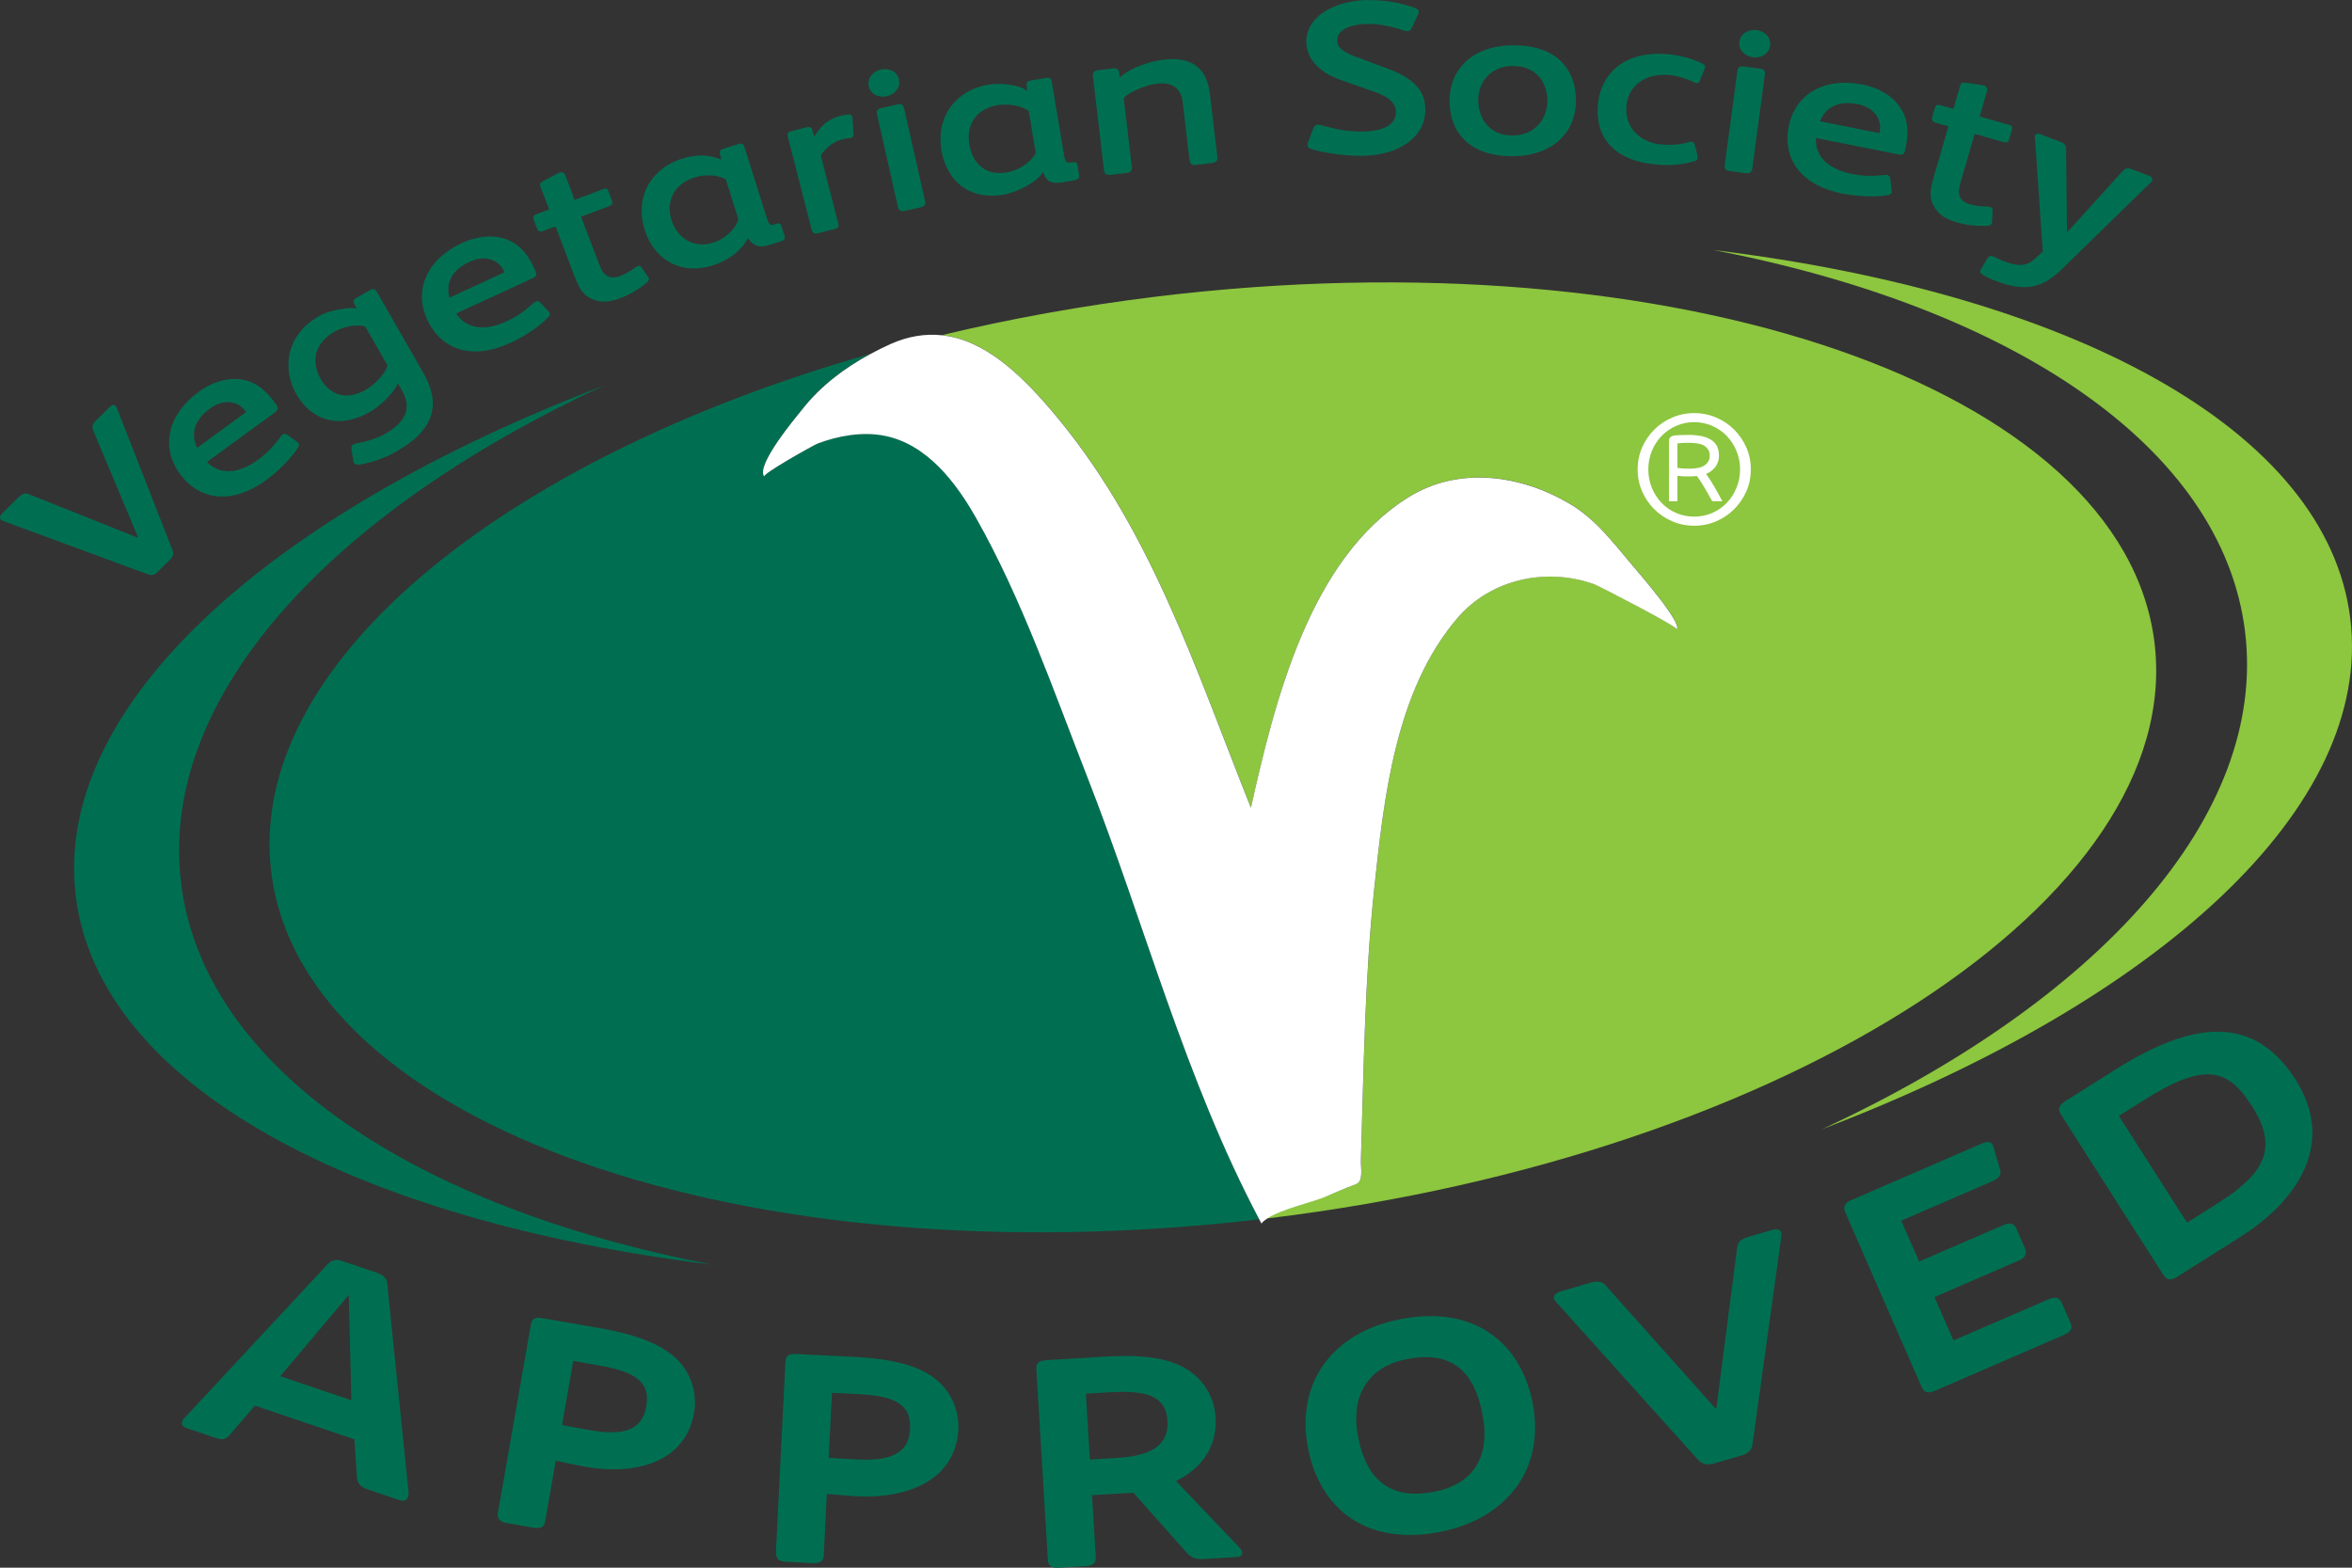
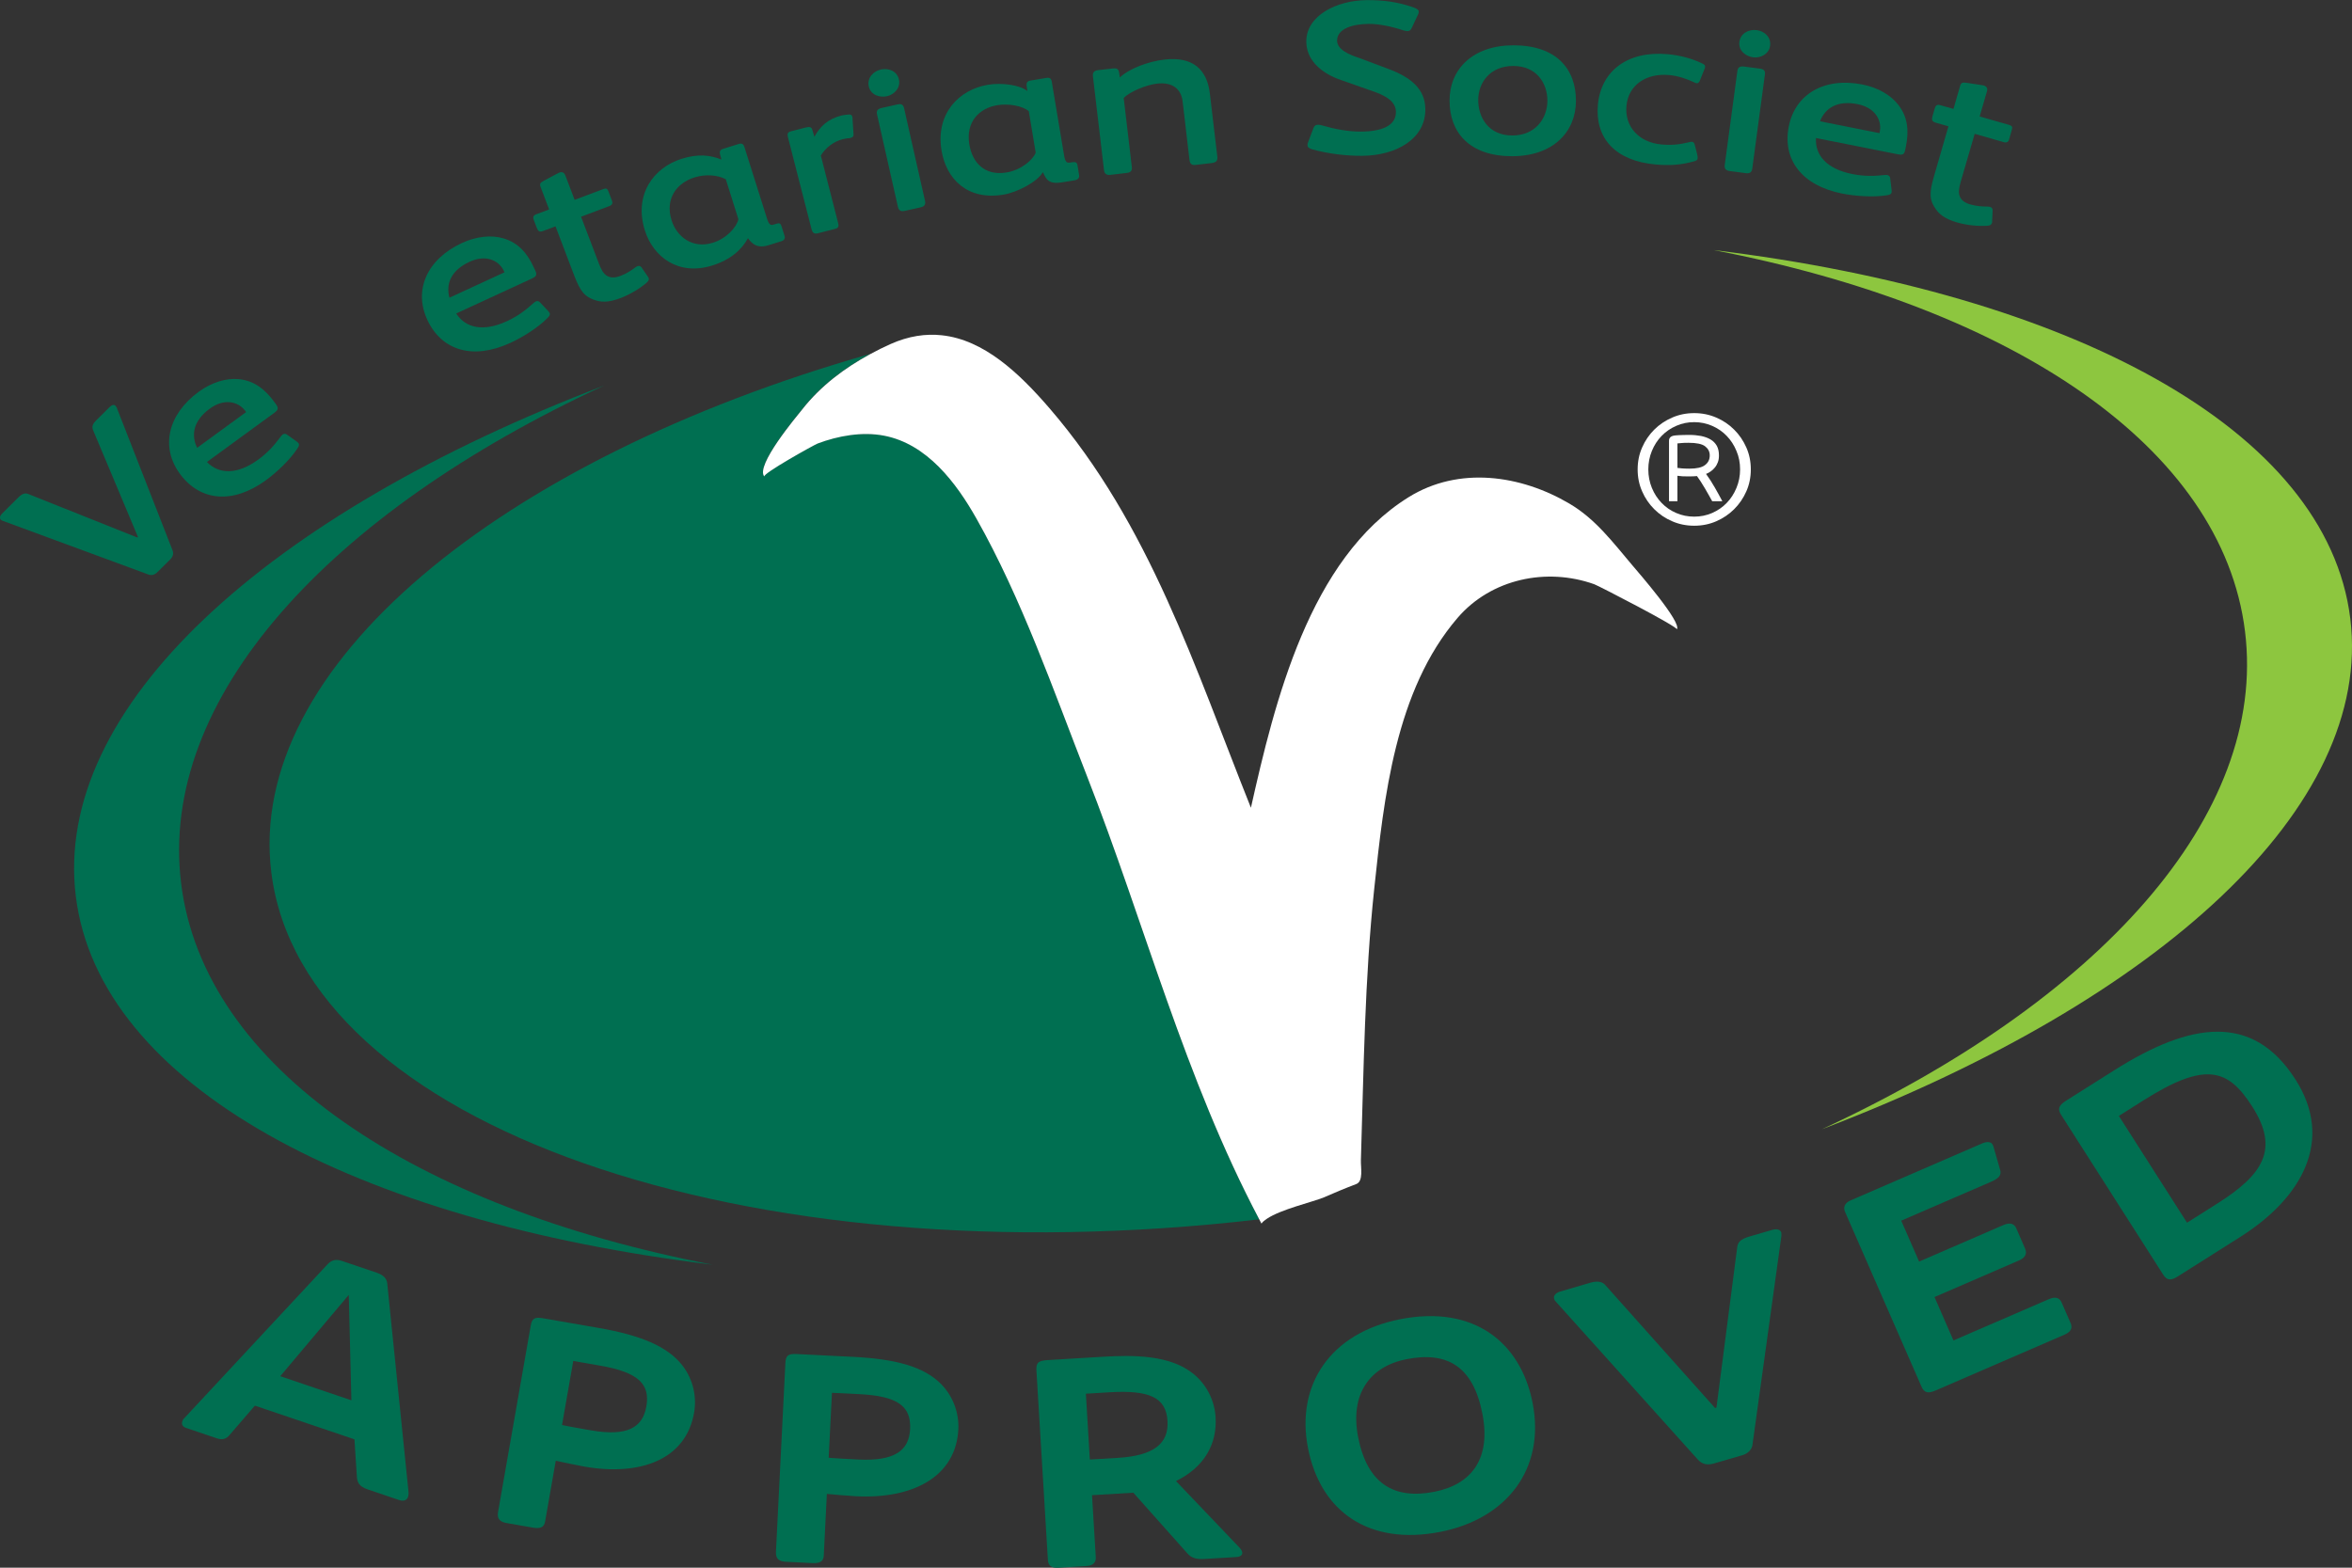
<svg xmlns="http://www.w3.org/2000/svg" width="162" height="108" viewBox="0 0 162 108" fill="none">
  <rect x="0" y="0" width="162" height="108" fill="#333333" stroke="none" />
  <g clip-path="url(#clip0)">
    <path d="M12.476 60.86C10.906 48.134 22.63 35.355 41.603 26.564C18.398 35.421 3.617 48.738 5.222 61.749C6.828 74.76 24.411 84.119 49.081 87.127C28.529 83.169 14.047 73.586 12.476 60.86Z" fill="#006F51" />
    <path d="M125.501 77.789C148.706 68.933 163.487 55.615 161.881 42.605C160.275 29.594 142.697 20.234 118.031 17.227C138.579 21.188 153.061 30.767 154.631 43.493C156.202 56.219 144.474 68.998 125.501 77.789Z" fill="#8DC63F" />
-     <path d="M148.394 44.255C146.23 26.722 115.445 16.058 79.624 20.436C74.512 21.061 69.572 21.959 64.869 23.088C67.768 23.399 70.188 25.68 72.29 28.114C79.206 36.139 82.311 46.015 86.165 55.637C87.802 48.37 90.177 38.494 97.026 34.243C100.493 32.089 104.76 32.711 108.108 34.69C109.902 35.749 111.103 37.373 112.427 38.923C112.793 39.356 115.881 42.889 115.498 43.349C115.63 43.191 110.118 40.346 109.814 40.241C106.524 39.072 102.714 39.864 100.4 42.556C96.107 47.547 95.324 54.963 94.66 61.215C94 67.44 93.934 73.691 93.74 79.934C93.727 80.429 93.925 81.374 93.419 81.562C92.667 81.847 91.923 82.162 91.18 82.469C90.397 82.788 88.228 83.283 87.26 83.94C87.326 83.931 87.397 83.922 87.458 83.918C123.276 79.544 150.554 61.784 148.394 44.255Z" fill="#8DC63F" />
    <path d="M67.248 35.701C65.858 33.241 63.852 30.566 60.887 30.001C59.391 29.717 57.724 30.01 56.312 30.544C56.057 30.645 52.48 32.632 52.648 32.82C51.997 32.081 54.887 28.662 55.265 28.18C56.523 26.582 58.164 25.339 59.95 24.376C34.352 31.669 16.94 45.958 18.687 60.098C20.834 77.513 51.231 88.147 86.74 84.001C81.594 74.26 78.857 63.649 74.859 53.431C72.549 47.517 70.385 41.239 67.248 35.701Z" fill="#006F51" />
    <path d="M93.414 81.571C93.92 81.383 93.722 80.438 93.735 79.943C93.929 73.7 93.995 67.449 94.654 61.223C95.319 54.972 96.106 47.556 100.395 42.565C102.709 39.873 106.523 39.076 109.809 40.249C110.108 40.355 115.62 43.2 115.493 43.358C115.876 42.898 112.787 39.365 112.422 38.932C111.103 37.378 109.897 35.753 108.102 34.698C104.75 32.72 100.483 32.098 97.021 34.252C90.176 38.503 87.796 48.375 86.16 55.646C82.306 46.019 79.201 36.143 72.285 28.123C70.187 25.689 67.763 23.404 64.864 23.097C63.76 22.979 62.59 23.145 61.34 23.701C60.865 23.912 60.403 24.143 59.95 24.389C58.164 25.352 56.523 26.595 55.265 28.193C54.887 28.67 51.997 32.089 52.648 32.833C52.481 32.645 56.057 30.658 56.312 30.557C57.72 30.023 59.387 29.725 60.887 30.014C63.848 30.579 65.858 33.254 67.248 35.714C70.38 41.256 72.549 47.534 74.863 53.453C78.862 63.67 81.598 74.278 86.745 84.023C86.789 84.115 86.837 84.207 86.886 84.294C86.965 84.176 87.101 84.067 87.26 83.962C88.228 83.309 90.396 82.815 91.179 82.491C91.914 82.171 92.662 81.856 93.414 81.571Z" fill="white" />
    <path d="M112.797 32.339C112.797 31.8 112.898 31.297 113.105 30.828C113.307 30.36 113.589 29.949 113.941 29.598C114.293 29.248 114.706 28.968 115.177 28.767C115.647 28.561 116.153 28.46 116.694 28.46C117.231 28.46 117.737 28.561 118.212 28.767C118.683 28.968 119.096 29.248 119.444 29.598C119.8 29.949 120.077 30.36 120.284 30.828C120.491 31.297 120.592 31.8 120.592 32.339C120.592 32.877 120.491 33.381 120.284 33.849C120.077 34.318 119.8 34.725 119.444 35.079C119.092 35.429 118.678 35.71 118.212 35.911C117.741 36.117 117.236 36.218 116.694 36.218C116.153 36.218 115.647 36.117 115.177 35.911C114.702 35.71 114.293 35.429 113.941 35.079C113.589 34.729 113.307 34.318 113.105 33.849C112.898 33.381 112.797 32.877 112.797 32.339ZM113.532 32.339C113.532 32.79 113.615 33.214 113.778 33.613C113.941 34.011 114.165 34.357 114.451 34.65C114.732 34.944 115.067 35.176 115.458 35.342C115.841 35.508 116.25 35.592 116.694 35.592C117.13 35.592 117.539 35.508 117.926 35.342C118.313 35.171 118.648 34.944 118.929 34.65C119.215 34.357 119.439 34.011 119.602 33.613C119.769 33.214 119.853 32.79 119.853 32.339C119.853 31.888 119.774 31.463 119.602 31.065C119.439 30.666 119.215 30.321 118.929 30.027C118.648 29.734 118.309 29.502 117.926 29.336C117.539 29.169 117.13 29.082 116.694 29.082C116.25 29.082 115.841 29.165 115.458 29.336C115.071 29.502 114.737 29.734 114.451 30.027C114.165 30.321 113.941 30.666 113.778 31.065C113.615 31.463 113.532 31.888 113.532 32.339ZM118.397 31.371C118.397 31.551 118.375 31.708 118.322 31.844C118.269 31.98 118.208 32.098 118.12 32.203C118.036 32.308 117.944 32.396 117.838 32.47C117.733 32.545 117.623 32.606 117.508 32.65C117.719 32.934 117.922 33.254 118.12 33.6C118.318 33.946 118.485 34.256 118.63 34.528H117.931C117.882 34.436 117.807 34.309 117.719 34.147C117.627 33.985 117.535 33.819 117.433 33.648C117.332 33.477 117.231 33.315 117.134 33.162C117.033 33.009 116.95 32.886 116.884 32.798C116.835 32.807 116.743 32.812 116.615 32.816C116.483 32.82 116.36 32.82 116.237 32.82C116.131 32.82 116.013 32.816 115.876 32.812C115.744 32.803 115.63 32.79 115.537 32.777V34.528H114.957V30.369C114.957 30.176 115.062 30.058 115.278 30.014C115.335 30.001 115.454 29.988 115.634 29.979C115.815 29.971 116.052 29.962 116.347 29.962C116.646 29.962 116.914 29.988 117.17 30.036C117.416 30.089 117.64 30.168 117.821 30.277C118.005 30.386 118.146 30.531 118.252 30.715C118.348 30.894 118.397 31.113 118.397 31.371ZM117.763 31.371C117.763 31.113 117.653 30.907 117.442 30.745C117.231 30.583 116.848 30.505 116.303 30.505C116.101 30.505 115.938 30.509 115.815 30.522C115.687 30.531 115.595 30.54 115.537 30.548V32.234C115.612 32.247 115.722 32.26 115.854 32.269C115.986 32.278 116.158 32.286 116.369 32.286C116.857 32.286 117.214 32.208 117.429 32.045C117.653 31.879 117.763 31.66 117.763 31.371Z" fill="white" />
    <path d="M27.48 103.337L25.311 102.602C24.744 102.409 24.608 102.125 24.581 101.744L24.414 99.157L17.556 96.837L15.809 98.863C15.629 99.087 15.365 99.236 14.943 99.091L12.822 98.373C12.563 98.285 12.492 98.106 12.554 97.931C12.581 97.852 12.607 97.773 12.682 97.712L22.575 87.083C22.817 86.838 23.094 86.715 23.543 86.864L25.971 87.687C26.442 87.849 26.64 88.112 26.671 88.405L28.14 102.795C28.149 102.926 28.136 103.031 28.109 103.11C28.03 103.351 27.81 103.451 27.48 103.337ZM24.022 89.206L19.302 94.809L24.203 96.469L24.022 89.206Z" fill="#006F51" />
    <path d="M40.264 101.039C39.947 100.982 38.548 100.698 38.28 100.632L37.545 104.822C37.484 105.168 37.277 105.343 36.714 105.242L34.906 104.927C34.466 104.852 34.22 104.66 34.303 104.174L36.556 91.321C36.644 90.813 36.837 90.721 37.4 90.817L41.227 91.483C44.074 91.977 45.961 92.726 47.012 94.079C47.751 95.046 47.998 96.241 47.808 97.318C47.241 100.597 44.043 101.696 40.264 101.039ZM41.342 94.083L39.485 93.759L38.711 98.172C39.028 98.246 40.471 98.5 40.717 98.54C43.189 98.969 44.263 98.36 44.518 96.894C44.791 95.353 43.968 94.538 41.342 94.083Z" fill="#006F51" />
    <path d="M58.97 103.079C58.644 103.062 57.223 102.952 56.951 102.917L56.739 107.164C56.722 107.514 56.537 107.711 55.965 107.685L54.135 107.593C53.687 107.571 53.423 107.413 53.445 106.919L54.096 93.886C54.122 93.37 54.303 93.256 54.874 93.282L58.754 93.475C61.64 93.619 63.606 94.127 64.816 95.344C65.67 96.215 66.061 97.371 66.008 98.461C65.841 101.788 62.801 103.272 58.97 103.079ZM59.181 96.044L57.303 95.952L57.078 100.426C57.399 100.461 58.864 100.536 59.115 100.549C61.618 100.672 62.612 99.936 62.687 98.452C62.762 96.88 61.842 96.176 59.181 96.044Z" fill="#006F51" />
    <path d="M85.179 107.265L82.927 107.4C82.429 107.431 82.078 107.348 81.783 107.015L78.061 102.834L75.215 103.005L75.475 107.269C75.496 107.597 75.334 107.856 74.841 107.886L72.906 108.004C72.408 108.035 72.197 107.86 72.175 107.448L71.388 94.446C71.353 93.891 71.493 93.737 72.166 93.698L75.945 93.47C78.057 93.343 80.599 93.335 82.201 94.648C83.147 95.418 83.661 96.526 83.727 97.638C83.837 99.472 82.962 101.066 81 102.033L85.394 106.639C85.5 106.757 85.557 106.875 85.566 106.98C85.57 107.155 85.377 107.251 85.179 107.265ZM76.389 95.917L74.793 96.014L75.065 100.549L76.992 100.435C79.513 100.282 80.507 99.42 80.415 97.892C80.318 96.259 79.156 95.751 76.389 95.917Z" fill="#006F51" />
    <path d="M99.191 105.535C94.281 106.49 90.951 104.13 90.094 99.774C89.24 95.44 91.602 91.824 96.463 90.878C101.571 89.885 104.751 92.525 105.561 96.64C106.454 101.197 103.779 104.642 99.191 105.535ZM96.899 93.632C94.369 94.122 92.957 96.018 93.547 99.017C94.176 102.217 96.019 103.311 98.782 102.773C101.342 102.274 102.719 100.514 102.099 97.375C101.461 94.109 99.661 93.094 96.899 93.632Z" fill="#006F51" />
    <path d="M122.699 85.143L120.706 99.533C120.667 99.844 120.416 100.133 120.011 100.251L118.054 100.82C117.53 100.974 117.2 100.833 116.936 100.544L107.188 89.701C107.118 89.635 107.069 89.565 107.047 89.482C106.977 89.245 107.179 89.057 107.47 88.974L109.52 88.374C110.043 88.221 110.377 88.296 110.58 88.541L118.128 96.999L118.225 96.972L119.646 85.993C119.677 85.573 119.875 85.367 120.522 85.178L122.066 84.728C122.4 84.631 122.633 84.714 122.69 84.911C122.699 84.973 122.699 85.056 122.699 85.143Z" fill="#006F51" />
    <path d="M142.209 91.942L133.354 95.777C132.83 96.005 132.549 95.992 132.342 95.515L127.085 83.493C126.944 83.174 127.059 82.876 127.446 82.705L136.53 78.769C136.895 78.612 137.168 78.673 137.251 78.862C137.26 78.879 137.269 78.901 137.278 78.918C137.287 78.936 137.287 78.936 137.295 78.958L137.762 80.582C137.889 80.998 137.625 81.204 137.08 81.44L130.952 84.093L132.184 86.912L137.969 84.404C138.47 84.185 138.743 84.316 138.875 84.618L139.477 86.002C139.645 86.382 139.491 86.65 139.055 86.838L133.244 89.355L134.55 92.345L141.114 89.504C141.523 89.324 141.844 89.368 141.998 89.727L142.61 91.128C142.772 91.491 142.64 91.754 142.209 91.942Z" fill="#006F51" />
    <path d="M154.297 85.218L150.012 87.928C149.59 88.195 149.282 88.265 148.996 87.814L141.975 76.817C141.729 76.432 141.746 76.178 142.314 75.823L145.635 73.726C150.848 70.43 155.155 69.738 158.111 74.374C160.777 78.551 158.564 82.521 154.297 85.218ZM147.615 75.819L145.943 76.878L150.637 84.233L152.726 82.911C155.902 80.901 156.998 79.159 155.128 76.23C153.465 73.634 151.926 73.091 147.615 75.819Z" fill="#006F51" />
    <path d="M104.135 10.761C101.192 10.756 99.837 9.106 99.842 6.921C99.846 4.763 101.439 3.121 104.254 3.121C107.197 3.126 108.548 4.746 108.548 6.948C108.543 9.106 106.951 10.765 104.135 10.761ZM104.236 4.544C102.631 4.54 101.817 5.696 101.817 6.891C101.817 8.121 102.552 9.333 104.157 9.333C105.745 9.338 106.577 8.169 106.581 6.939C106.581 5.717 105.825 4.549 104.236 4.544Z" fill="#006F51" />
    <path d="M116.663 11.119C115.77 11.369 114.969 11.417 114.015 11.329C111.243 11.076 109.849 9.504 110.06 7.206C110.276 4.894 112.092 3.48 114.877 3.734C115.686 3.808 116.518 4.019 117.248 4.373C117.389 4.448 117.455 4.483 117.446 4.601C117.442 4.645 117.415 4.732 117.393 4.776L117.085 5.546C117.037 5.678 116.958 5.743 116.852 5.735C116.799 5.73 116.729 5.695 116.659 5.656C116.153 5.428 115.594 5.227 114.961 5.17C113.412 5.03 112.163 5.831 112.026 7.293C111.894 8.725 112.884 9.81 114.428 9.951C115.202 10.021 115.7 9.946 116.346 9.797C116.399 9.789 116.478 9.762 116.531 9.767C116.641 9.775 116.703 9.859 116.729 9.964L116.901 10.642C116.927 10.752 116.936 10.844 116.931 10.9C116.927 11.023 116.83 11.076 116.663 11.119Z" fill="#006F51" />
-     <path d="M148.16 12.547L142.041 18.518C140.637 19.893 139.467 20.116 137.444 19.346C137.123 19.223 136.841 19.1 136.577 18.934C136.401 18.833 136.366 18.724 136.414 18.601C136.432 18.558 136.458 18.536 136.48 18.483L136.881 17.8C136.986 17.629 137.096 17.594 137.281 17.665C137.316 17.678 137.347 17.691 137.382 17.704C137.58 17.796 137.769 17.901 137.941 17.966C138.988 18.365 139.551 18.369 140.14 17.844L140.703 17.336L140.162 9.46C140.162 9.412 140.154 9.377 140.171 9.334C140.215 9.22 140.347 9.176 140.501 9.233L141.975 9.798C142.212 9.89 142.291 10.03 142.305 10.196L142.371 16.01L146.207 11.785C146.378 11.592 146.55 11.549 146.836 11.658L148.05 12.122C148.217 12.188 148.287 12.31 148.243 12.42C148.23 12.464 148.195 12.499 148.16 12.547Z" fill="#006F51" />
    <path d="M8.042 28.088L11.886 37.916C11.97 38.126 11.917 38.354 11.724 38.542L10.866 39.392C10.624 39.632 10.422 39.663 10.166 39.558L0.225 35.894C0.159 35.876 0.101 35.846 0.057 35.806C-0.048 35.701 -0.009 35.535 0.141 35.381L1.267 34.265C1.536 33.998 1.738 33.946 1.949 34.033L9.463 37.032L9.502 36.992L6.423 29.664C6.309 29.397 6.361 29.218 6.656 28.929L7.553 28.04C7.721 27.873 7.861 27.865 7.958 27.957C7.993 27.987 8.011 28.031 8.042 28.088Z" fill="#006F51" />
-     <path d="M27.326 31.091C26.556 31.529 25.685 31.853 24.775 32.006C24.564 32.041 24.441 32.006 24.375 31.888C24.339 31.822 24.339 31.752 24.326 31.691L24.216 30.995C24.198 30.815 24.207 30.688 24.317 30.627C24.396 30.583 24.489 30.566 24.581 30.544C25.259 30.417 25.985 30.194 26.534 29.883C28.105 28.99 28.298 27.965 27.7 26.928L27.401 26.407C27.146 27.05 26.174 27.983 25.483 28.377C24.511 28.928 23.578 29.117 22.751 28.946C21.77 28.762 20.956 28.101 20.411 27.151C19.412 25.409 19.694 23.075 21.968 21.78C22.346 21.565 22.782 21.421 23.218 21.346C23.574 21.28 24.26 21.149 24.577 21.263L24.392 20.917C24.308 20.738 24.357 20.628 24.489 20.554L25.474 19.994C25.716 19.853 25.839 19.906 25.967 20.125L29.161 25.693C30.37 27.808 29.961 29.594 27.326 31.091ZM25.153 22.493C24.638 22.318 23.71 22.467 23.024 22.857C22.465 23.176 22.105 23.588 21.907 23.995C21.572 24.704 21.735 25.488 22.078 26.087C22.408 26.661 22.936 27.169 23.697 27.239C24.154 27.287 24.691 27.138 25.18 26.862C25.883 26.464 26.57 25.676 26.693 25.172L25.153 22.493Z" fill="#006F51" />
    <path d="M36.639 19.188L31.422 21.596C32.069 22.602 33.296 22.878 34.919 22.125C35.672 21.779 36.208 21.364 36.727 20.895C36.789 20.851 36.824 20.803 36.89 20.773C37.004 20.72 37.11 20.738 37.194 20.829L37.748 21.416C37.796 21.477 37.836 21.521 37.858 21.565C37.902 21.661 37.867 21.758 37.704 21.915C37.04 22.585 36.006 23.229 35.152 23.622C32.579 24.809 30.423 24.157 29.434 22.038C28.483 19.998 29.385 17.866 31.827 16.736C32.825 16.277 33.85 16.18 34.66 16.417C35.715 16.719 36.331 17.476 36.758 18.404L36.855 18.61C37.009 18.934 36.952 19.043 36.639 19.188ZM34.677 18.606C34.312 17.914 33.437 17.529 32.346 18.032C31.039 18.636 30.705 19.573 30.956 20.51L34.748 18.759C34.734 18.728 34.691 18.632 34.677 18.606Z" fill="#006F51" />
    <path d="M130.719 10.629L125.08 9.509C125.005 10.699 125.832 11.645 127.587 11.991C128.401 12.153 129.083 12.135 129.778 12.061C129.853 12.061 129.91 12.043 129.98 12.056C130.103 12.083 130.183 12.157 130.191 12.28L130.288 13.077C130.293 13.155 130.297 13.217 130.288 13.26C130.266 13.366 130.183 13.422 129.954 13.453C129.021 13.602 127.807 13.514 126.883 13.335C124.103 12.783 122.748 10.988 123.21 8.694C123.65 6.492 125.647 5.297 128.287 5.823C129.369 6.037 130.249 6.562 130.759 7.232C131.432 8.099 131.476 9.071 131.278 10.069L131.234 10.288C131.172 10.638 131.062 10.695 130.719 10.629ZM129.487 9.01C129.602 8.239 129.127 7.412 127.948 7.175C126.536 6.895 125.709 7.455 125.357 8.357L129.457 9.172C129.461 9.141 129.479 9.036 129.487 9.01Z" fill="#006F51" />
    <path d="M18.89 28.443L14.253 31.827C15.084 32.685 16.343 32.715 17.79 31.66C18.459 31.174 18.903 30.658 19.321 30.097C19.369 30.045 19.395 29.988 19.453 29.944C19.554 29.87 19.664 29.865 19.765 29.94L20.425 30.408C20.482 30.456 20.535 30.496 20.561 30.531C20.623 30.614 20.61 30.719 20.478 30.907C19.959 31.695 19.074 32.527 18.318 33.083C16.03 34.751 13.787 34.532 12.397 32.65C11.059 30.837 11.521 28.57 13.694 26.985C14.583 26.337 15.568 26.044 16.409 26.118C17.508 26.21 18.256 26.832 18.863 27.65L18.995 27.83C19.202 28.119 19.171 28.237 18.89 28.443ZM16.853 28.254C16.36 27.65 15.423 27.44 14.455 28.149C13.298 28.994 13.153 29.984 13.58 30.85L16.95 28.39C16.936 28.364 16.87 28.281 16.853 28.254Z" fill="#006F51" />
    <path d="M44.518 19.494C44.065 19.875 43.423 20.273 42.75 20.532C41.888 20.856 41.36 20.847 40.783 20.602C40.075 20.308 39.838 19.739 39.45 18.719L38.263 15.594L37.431 15.904C37.145 16.014 37.057 15.926 36.965 15.681L36.763 15.147C36.697 14.981 36.723 14.841 36.925 14.766L37.823 14.429L37.242 12.901C37.15 12.665 37.203 12.59 37.458 12.45C37.458 12.45 38.038 12.139 38.333 11.986C38.426 11.938 38.461 11.912 38.5 11.899C38.72 11.816 38.857 11.877 38.94 12.087L39.578 13.768L41.544 13.028C41.747 12.954 41.83 12.984 41.901 13.168L42.152 13.825C42.213 13.991 42.174 14.123 41.971 14.197L40.022 14.932L41.245 18.141C41.404 18.562 41.558 18.859 41.826 19.013C42.046 19.135 42.328 19.161 42.732 19.008C43.155 18.851 43.476 18.632 43.748 18.43C43.81 18.391 43.854 18.356 43.907 18.338C44.026 18.295 44.114 18.325 44.188 18.422L44.624 19.061C44.659 19.096 44.663 19.109 44.672 19.14C44.725 19.271 44.663 19.372 44.518 19.494Z" fill="#006F51" />
    <path d="M136.864 15.554C136.27 15.589 135.518 15.528 134.823 15.331C133.939 15.077 133.521 14.757 133.209 14.215C132.817 13.558 132.971 12.963 133.275 11.912L134.203 8.703L133.349 8.458C133.055 8.375 133.037 8.252 133.107 7.998L133.266 7.451C133.314 7.276 133.415 7.184 133.627 7.241L134.55 7.503L135.003 5.936C135.074 5.691 135.157 5.665 135.448 5.704C135.448 5.704 136.099 5.8 136.429 5.853C136.534 5.871 136.574 5.871 136.618 5.884C136.842 5.949 136.917 6.081 136.855 6.295L136.354 8.024L138.373 8.602C138.58 8.664 138.628 8.738 138.575 8.926L138.382 9.605C138.334 9.776 138.219 9.854 138.012 9.793L136.011 9.22L135.052 12.512C134.929 12.945 134.871 13.269 134.995 13.554C135.096 13.786 135.307 13.969 135.725 14.088C136.16 14.21 136.547 14.228 136.886 14.232C136.961 14.236 137.018 14.236 137.071 14.254C137.194 14.289 137.247 14.368 137.247 14.49L137.212 15.261C137.216 15.309 137.212 15.322 137.203 15.353C137.159 15.497 137.053 15.545 136.864 15.554Z" fill="#006F51" />
    <path d="M53.819 16.618L52.917 16.898C52.13 17.143 51.765 16.758 51.518 16.408C51.087 17.209 50.304 17.901 49.059 18.291C46.71 19.026 44.986 17.682 44.418 15.878C43.64 13.405 45.021 11.544 46.948 10.94C48.087 10.585 48.901 10.678 49.693 10.993L49.587 10.603C49.556 10.441 49.6 10.319 49.807 10.253L50.876 9.92C51.1 9.85 51.211 9.925 51.276 10.139L52.843 15.099C52.904 15.3 52.983 15.432 53.076 15.48C53.142 15.506 53.217 15.497 53.3 15.471L53.476 15.414C53.683 15.349 53.766 15.388 53.824 15.572L54.035 16.242C54.092 16.421 54.026 16.552 53.819 16.618ZM49.992 12.35C49.407 12.039 48.584 11.991 47.832 12.223C46.622 12.599 45.786 13.681 46.257 15.178C46.618 16.325 47.713 17.157 49.099 16.723C50.071 16.421 50.744 15.629 50.859 15.103L49.992 12.35Z" fill="#006F51" />
    <path d="M74.019 12.42L73.166 12.56C72.238 12.713 72.057 12.363 71.846 11.882L71.811 11.886C71.459 12.508 70.095 13.247 69.114 13.409C66.603 13.825 65.173 12.302 64.852 10.38C64.425 7.823 66.053 6.173 68.045 5.84C68.991 5.683 70.227 5.844 70.76 6.269L70.707 5.866C70.698 5.7 70.76 5.586 70.971 5.551L72.079 5.367C72.312 5.328 72.409 5.42 72.445 5.639L73.302 10.765C73.338 10.971 73.399 11.115 73.483 11.177C73.544 11.212 73.619 11.216 73.707 11.198L73.848 11.177C74.063 11.142 74.178 11.181 74.213 11.374L74.327 12.07C74.358 12.258 74.231 12.385 74.019 12.42ZM70.861 7.661C70.434 7.294 69.48 7.118 68.697 7.245C67.447 7.451 66.506 8.397 66.765 9.951C66.972 11.194 67.808 12.131 69.326 11.882C70.333 11.715 71.147 11.019 71.336 10.516L70.861 7.661Z" fill="#006F51" />
    <path d="M58.719 8.169L58.789 9.25C58.807 9.386 58.732 9.465 58.591 9.5C58.574 9.504 58.556 9.509 58.521 9.517C58.371 9.522 58.195 9.552 58.037 9.592C57.443 9.741 56.862 10.17 56.537 10.717L57.72 15.331C57.782 15.563 57.782 15.703 57.513 15.769L56.347 16.067C56.079 16.137 55.965 16.04 55.899 15.795L54.737 11.268L54.28 9.482C54.205 9.193 54.254 9.101 54.513 9.036L55.507 8.782C55.789 8.712 55.903 8.76 55.956 8.961L56.092 9.421C56.488 8.716 56.994 8.204 57.971 7.954C58.112 7.919 58.309 7.898 58.477 7.889C58.609 7.889 58.67 7.915 58.701 8.033C58.714 8.077 58.727 8.121 58.719 8.169Z" fill="#006F51" />
-     <path d="M61.094 6.628C60.584 6.742 59.972 6.54 59.84 5.958C59.708 5.376 60.139 4.908 60.676 4.789C61.2 4.671 61.785 4.894 61.917 5.477C62.044 6.046 61.6 6.514 61.094 6.628Z" fill="#006F51" />
+     <path d="M61.094 6.628C60.584 6.742 59.972 6.54 59.84 5.958C59.708 5.376 60.139 4.908 60.676 4.789C61.2 4.671 61.785 4.894 61.917 5.477C62.044 6.046 61.6 6.514 61.094 6.628" fill="#006F51" />
    <path d="M63.408 14.285L62.33 14.525C62.053 14.587 61.908 14.512 61.846 14.249L60.404 7.862C60.346 7.613 60.483 7.49 60.729 7.438L61.807 7.197C62.053 7.14 62.207 7.184 62.269 7.446L63.712 13.834C63.769 14.096 63.672 14.223 63.408 14.285Z" fill="#006F51" />
    <path d="M120.747 3.949C120.232 3.879 119.726 3.48 119.805 2.885C119.884 2.29 120.452 2.005 120.997 2.075C121.53 2.145 122 2.557 121.921 3.152C121.842 3.73 121.261 4.014 120.747 3.949Z" fill="#006F51" />
    <path d="M120.249 11.93L119.154 11.785C118.872 11.746 118.762 11.627 118.797 11.361L119.668 4.873C119.704 4.619 119.871 4.553 120.121 4.584L121.217 4.728C121.468 4.763 121.6 4.855 121.564 5.122L120.693 11.61C120.654 11.877 120.513 11.965 120.249 11.93Z" fill="#006F51" />
    <path d="M83.456 11.233L82.356 11.36C82.07 11.396 81.96 11.273 81.929 11.019L81.454 6.974C81.357 6.155 80.781 5.634 79.686 5.761C78.986 5.844 77.838 6.291 77.398 6.751L77.957 11.496C77.988 11.75 77.891 11.881 77.622 11.912L76.466 12.048C76.228 12.074 76.07 11.973 76.043 11.737L75.278 5.249C75.251 5.013 75.344 4.864 75.63 4.833L76.659 4.715C76.879 4.689 77.029 4.732 77.073 4.951L77.134 5.337C77.798 4.702 79.14 4.229 80.183 4.106C82.193 3.87 83.139 4.816 83.332 6.44L83.847 10.8C83.874 11.05 83.781 11.198 83.456 11.233Z" fill="#006F51" />
    <path d="M93.82 10.734C92.737 10.743 91.453 10.59 90.366 10.283C90.133 10.209 90.058 10.121 90.058 10.003C90.058 9.942 90.058 9.885 90.093 9.811L90.463 8.834C90.516 8.685 90.604 8.594 90.784 8.594C90.855 8.594 90.947 8.607 91.052 8.637C91.901 8.887 92.843 9.071 93.745 9.066C95.21 9.053 96.151 8.65 96.147 7.714C96.142 7.026 95.522 6.654 94.818 6.378L92.126 5.428C90.841 4.916 89.984 4.041 89.975 2.872C89.962 1.046 92.117 0.026 94.119 0.009C95.311 -7.04983e-05 96.305 0.14 97.356 0.508C97.594 0.595 97.717 0.683 97.721 0.805C97.721 0.867 97.704 0.924 97.669 1.002L97.242 1.917C97.171 2.084 97.062 2.145 96.938 2.145C96.846 2.145 96.758 2.114 96.648 2.088C95.905 1.839 94.985 1.637 94.264 1.646C93.199 1.655 92.091 1.961 92.095 2.802C92.099 3.415 92.926 3.769 93.639 4.001L95.751 4.794C97.18 5.35 98.161 6.138 98.174 7.512C98.197 9.574 96.164 10.717 93.82 10.734Z" fill="#006F51" />
  </g>
  <defs>
    <clipPath id="clip0">
      <rect width="162" height="108" fill="white" />
    </clipPath>
  </defs>
</svg>